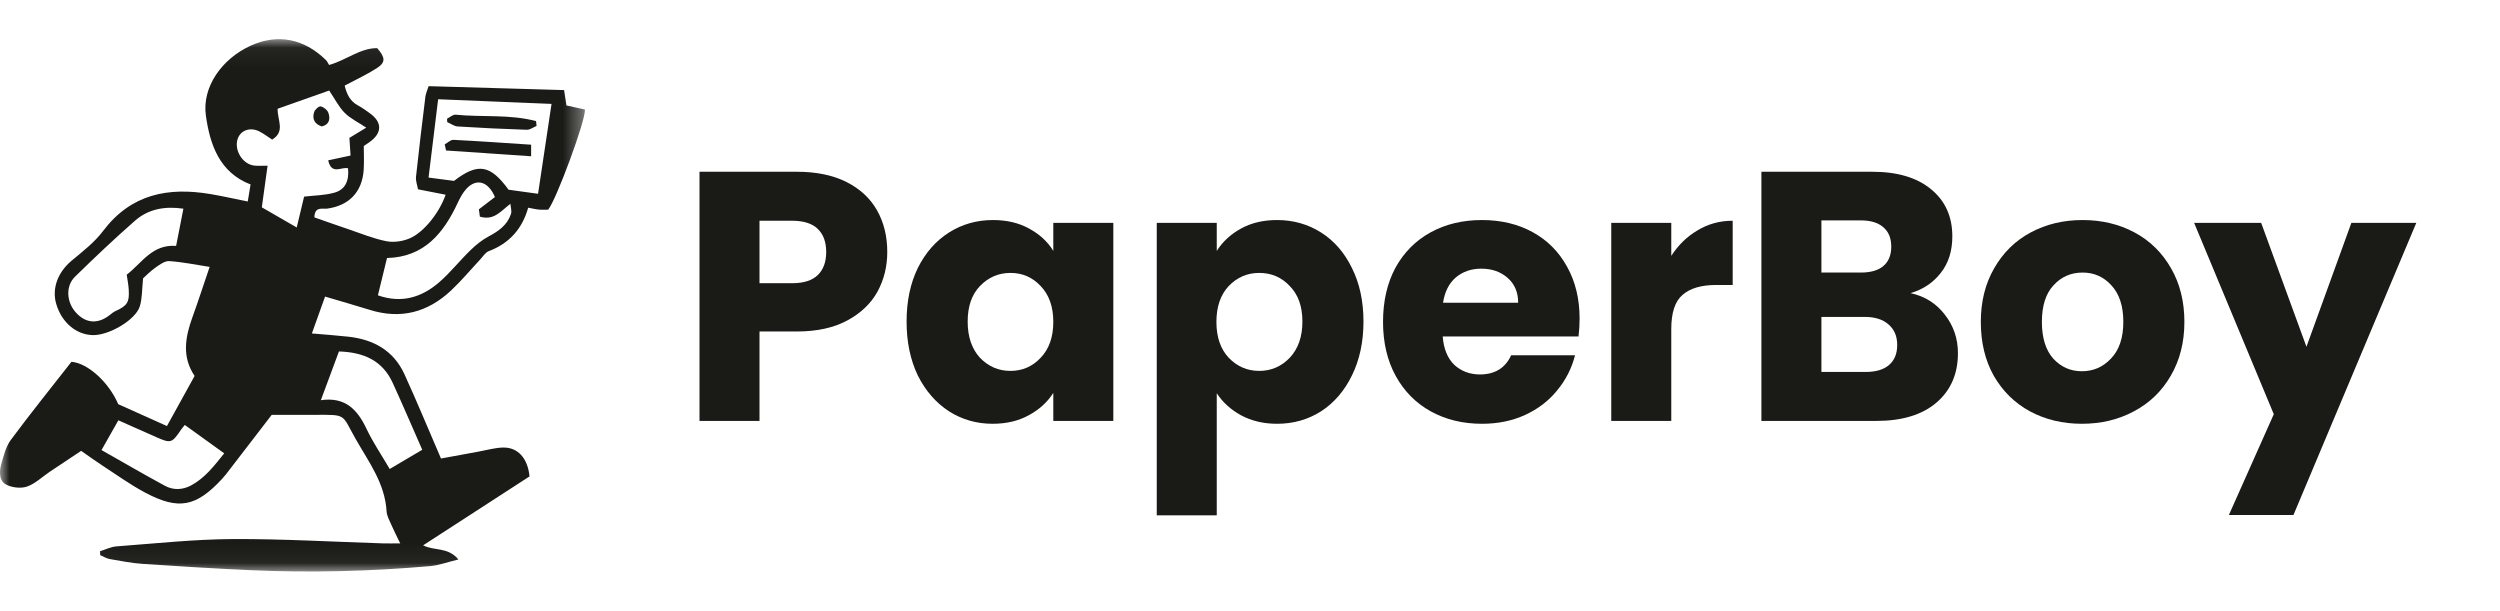
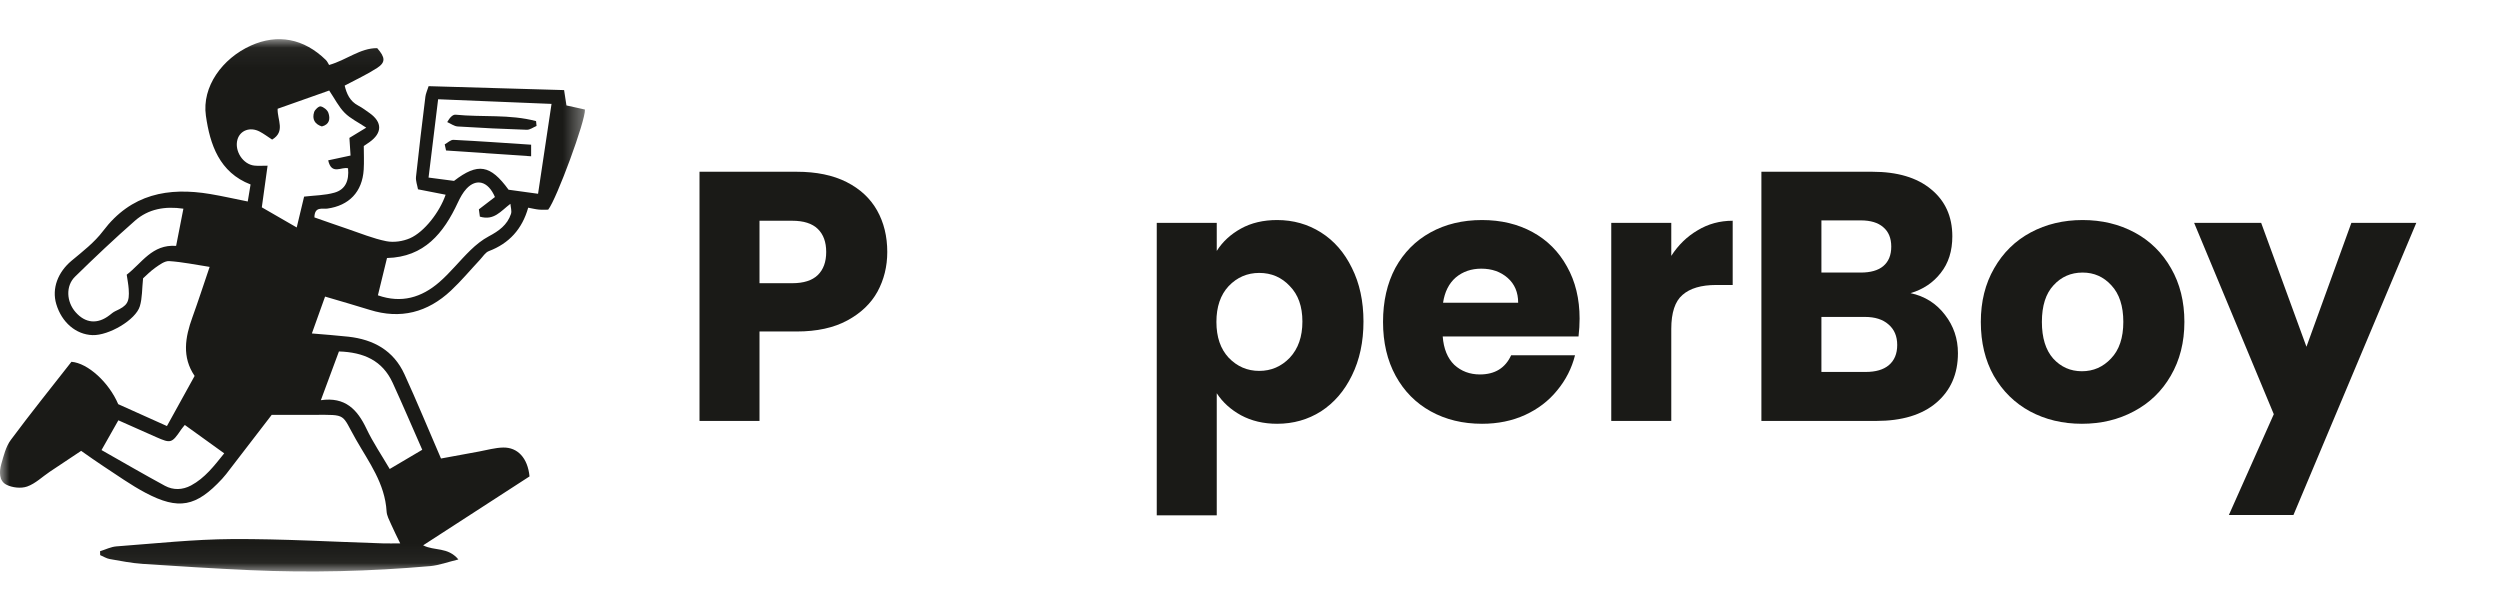
<svg xmlns="http://www.w3.org/2000/svg" width="131" height="32" viewBox="0 0 131 32" fill="none">
  <mask id="mask0_16750_336530" style="mask-type:luminance" maskUnits="userSpaceOnUse" x="0" y="2" width="31" height="28">
    <path d="M30.654 2.05H0V29.95H30.654V2.05Z" fill="white" />
  </mask>
  <g mask="url(#mask0_16750_336530)">
    <path d="M4.247 23.628C3.711 23.985 3.159 24.35 2.608 24.72C2.214 24.984 1.852 25.343 1.421 25.494C1.098 25.607 0.638 25.555 0.33 25.396C-0.055 25.196 -0.047 24.717 0.065 24.325C0.191 23.885 0.305 23.403 0.568 23.05C1.608 21.649 2.702 20.29 3.744 18.958C4.611 19.028 5.713 20.045 6.194 21.178C6.993 21.537 7.836 21.916 8.748 22.325C9.233 21.445 9.706 20.59 10.198 19.699C9.526 18.709 9.701 17.676 10.082 16.627C10.387 15.783 10.664 14.928 10.985 13.985C10.249 13.872 9.563 13.728 8.869 13.682C8.633 13.666 8.364 13.87 8.143 14.024C7.879 14.209 7.652 14.447 7.497 14.584C7.439 15.143 7.457 15.616 7.329 16.043C7.115 16.765 5.696 17.588 4.848 17.56C3.979 17.531 3.232 16.891 2.948 15.932C2.705 15.112 3.035 14.258 3.754 13.659C4.334 13.176 4.952 12.7 5.401 12.104C6.869 10.159 8.817 9.798 11.021 10.168C11.655 10.275 12.281 10.418 12.982 10.558C13.034 10.244 13.079 9.972 13.13 9.666C11.492 9.036 11.002 7.566 10.789 6.066C10.572 4.543 11.648 3.064 13.146 2.389C14.547 1.757 15.922 2.018 17.073 3.141C17.15 3.215 17.194 3.325 17.245 3.405C18.161 3.145 18.876 2.514 19.765 2.523C20.193 3.011 20.213 3.266 19.759 3.562C19.236 3.903 18.663 4.163 18.061 4.486C18.163 4.91 18.33 5.302 18.771 5.533C18.982 5.643 19.174 5.789 19.369 5.927C20.04 6.404 20.035 6.969 19.358 7.45C19.27 7.512 19.179 7.57 19.062 7.65C19.062 8.055 19.084 8.474 19.058 8.889C18.985 10.057 18.289 10.775 17.147 10.931C16.896 10.966 16.483 10.799 16.475 11.392C17.042 11.59 17.624 11.797 18.211 11.995C18.885 12.222 19.551 12.501 20.244 12.639C20.635 12.717 21.111 12.646 21.482 12.484C22.233 12.156 23.038 11.114 23.351 10.203C22.892 10.114 22.441 10.025 21.903 9.92C21.866 9.704 21.775 9.477 21.799 9.261C21.948 7.86 22.119 6.461 22.291 5.063C22.312 4.899 22.388 4.743 22.459 4.515C24.847 4.585 27.199 4.652 29.559 4.721C29.613 5.077 29.646 5.289 29.682 5.525C30.006 5.597 30.336 5.67 30.651 5.739C30.694 6.293 29.166 10.433 28.725 10.987C28.576 10.987 28.405 10.999 28.238 10.983C28.067 10.967 27.901 10.924 27.677 10.883C27.363 11.999 26.68 12.756 25.616 13.158C25.432 13.227 25.301 13.449 25.153 13.607C24.646 14.148 24.169 14.723 23.629 15.228C22.406 16.374 20.988 16.742 19.375 16.237C18.616 16 17.849 15.783 17.034 15.541C16.805 16.181 16.579 16.812 16.342 17.473C17.018 17.532 17.64 17.574 18.259 17.643C19.564 17.789 20.622 18.359 21.195 19.615C21.842 21.028 22.434 22.467 23.108 24.026C23.719 23.913 24.409 23.785 25.099 23.66C25.522 23.583 25.943 23.459 26.367 23.451C27.124 23.436 27.653 23.998 27.747 24.964C25.943 26.133 24.08 27.34 22.172 28.575C22.763 28.881 23.461 28.646 24.02 29.315C23.459 29.451 23.004 29.623 22.537 29.665C19.395 29.941 16.246 30.019 13.095 29.876C11.22 29.79 9.347 29.675 7.475 29.548C6.896 29.508 6.322 29.395 5.75 29.294C5.577 29.264 5.416 29.159 5.249 29.088C5.247 29.02 5.244 28.951 5.243 28.884C5.53 28.796 5.813 28.651 6.106 28.63C8.128 28.48 10.149 28.259 12.172 28.247C14.802 28.233 17.433 28.391 20.064 28.473C20.344 28.482 20.623 28.473 20.971 28.473C20.803 28.125 20.639 27.805 20.495 27.476C20.398 27.255 20.27 27.025 20.257 26.794C20.172 25.334 19.331 24.219 18.653 23.031C17.874 21.669 18.213 21.734 16.449 21.738C15.694 21.739 14.94 21.738 14.238 21.738C13.421 22.8 12.636 23.822 11.851 24.842C11.784 24.928 11.713 25.012 11.639 25.091C10.282 26.555 9.365 26.744 7.618 25.819C6.855 25.416 6.146 24.903 5.42 24.431C5.057 24.196 4.707 23.94 4.248 23.622L4.247 23.628ZM17.251 4.743C16.345 5.063 15.438 5.384 14.548 5.699C14.526 6.282 14.968 6.888 14.26 7.315C14.036 7.169 13.831 7.013 13.605 6.894C13.105 6.633 12.579 6.831 12.442 7.315C12.276 7.908 12.732 8.616 13.332 8.678C13.538 8.699 13.75 8.682 14.021 8.682C13.915 9.445 13.818 10.153 13.719 10.864C14.323 11.213 14.876 11.531 15.548 11.919C15.699 11.29 15.819 10.794 15.935 10.303C16.478 10.238 17.024 10.239 17.529 10.094C18.098 9.931 18.3 9.471 18.238 8.819C17.906 8.719 17.375 9.199 17.197 8.402C17.613 8.313 17.979 8.233 18.369 8.15C18.348 7.835 18.329 7.535 18.309 7.225C18.599 7.048 18.862 6.889 19.191 6.689C18.764 6.403 18.359 6.213 18.06 5.911C17.75 5.599 17.544 5.18 17.251 4.745V4.743ZM23.792 9.478C25.042 8.515 25.695 8.63 26.648 9.941C27.138 10.009 27.642 10.078 28.194 10.154C28.433 8.56 28.662 7.031 28.9 5.444C26.869 5.36 24.919 5.281 22.958 5.201C22.785 6.613 22.624 7.936 22.456 9.304C22.941 9.368 23.365 9.423 23.792 9.479V9.478ZM19.803 15.475C21.042 15.911 22.096 15.584 23.014 14.79C23.603 14.28 24.093 13.652 24.655 13.108C24.942 12.829 25.267 12.567 25.617 12.381C26.133 12.108 26.583 11.789 26.775 11.211C26.827 11.056 26.758 10.858 26.745 10.68C26.229 11.07 25.889 11.571 25.145 11.352C25.123 11.194 25.099 11.023 25.093 10.97C25.446 10.697 25.703 10.502 25.935 10.324C25.575 9.483 24.956 9.336 24.442 9.89C24.255 10.091 24.114 10.353 23.994 10.608C23.246 12.221 22.229 13.472 20.279 13.52C20.122 14.167 19.967 14.8 19.802 15.475H19.803ZM9.229 12.883C9.361 12.201 9.482 11.583 9.61 10.935C8.64 10.794 7.775 10.948 7.071 11.567C5.997 12.51 4.955 13.496 3.932 14.497C3.434 14.983 3.481 15.81 3.958 16.355C4.473 16.944 5.113 17.001 5.737 16.518C5.837 16.439 5.937 16.353 6.05 16.301C6.67 16.02 6.791 15.836 6.744 15.151C6.729 14.914 6.681 14.679 6.64 14.394C7.429 13.792 7.968 12.79 9.231 12.885L9.229 12.883ZM17.761 18.414C17.448 19.259 17.147 20.069 16.813 20.97C18.087 20.785 18.725 21.457 19.201 22.462C19.544 23.185 19.998 23.852 20.421 24.575C21.01 24.227 21.54 23.913 22.126 23.568C21.587 22.343 21.097 21.197 20.578 20.064C20.04 18.887 19.057 18.458 17.761 18.416V18.414ZM5.321 23.584C6.462 24.231 7.543 24.86 8.641 25.455C9.08 25.693 9.563 25.677 10.013 25.437C10.733 25.05 11.218 24.418 11.749 23.755C11.023 23.232 10.357 22.752 9.684 22.268C9.606 22.366 9.547 22.43 9.498 22.501C9.004 23.228 8.956 23.244 8.186 22.905C7.537 22.62 6.89 22.33 6.202 22.024C5.916 22.529 5.651 22.998 5.319 23.584H5.321Z" fill="#1A1A17" />
    <path d="M16.865 6.625C16.492 6.509 16.344 6.242 16.46 5.874C16.501 5.743 16.707 5.555 16.804 5.575C16.958 5.606 17.153 5.761 17.206 5.911C17.316 6.223 17.266 6.524 16.865 6.626V6.625Z" fill="#1A1A17" />
-     <path d="M28.113 6.601C27.943 6.671 27.771 6.805 27.604 6.8C26.396 6.761 25.188 6.703 23.983 6.627C23.796 6.615 23.618 6.477 23.434 6.397C23.432 6.338 23.429 6.278 23.427 6.218C23.576 6.145 23.733 5.996 23.874 6.01C25.275 6.15 26.713 5.978 28.09 6.347C28.098 6.432 28.107 6.516 28.115 6.601H28.113Z" fill="#1A1A17" />
+     <path d="M28.113 6.601C27.943 6.671 27.771 6.805 27.604 6.8C26.396 6.761 25.188 6.703 23.983 6.627C23.796 6.615 23.618 6.477 23.434 6.397C23.576 6.145 23.733 5.996 23.874 6.01C25.275 6.15 26.713 5.978 28.09 6.347C28.098 6.432 28.107 6.516 28.115 6.601H28.113Z" fill="#1A1A17" />
    <path d="M23.302 7.566C23.455 7.483 23.613 7.32 23.761 7.328C25.106 7.395 26.45 7.492 27.831 7.582V8.189C26.326 8.087 24.849 7.986 23.373 7.885C23.35 7.779 23.326 7.672 23.303 7.566H23.302Z" fill="#1A1A17" />
  </g>
  <path d="M126.614 11.678L120.177 26.986H116.793L119.147 21.704L114.972 11.678H118.485L120.858 18.17L123.212 11.678H126.614Z" fill="#1A1A17" />
  <path d="M109.092 22.206C108.087 22.206 107.179 21.989 106.37 21.555C105.573 21.121 104.941 20.501 104.476 19.695C104.022 18.889 103.795 17.947 103.795 16.868C103.795 15.801 104.028 14.865 104.494 14.059C104.96 13.241 105.597 12.615 106.407 12.181C107.216 11.747 108.123 11.53 109.129 11.53C110.134 11.53 111.042 11.747 111.851 12.181C112.66 12.615 113.298 13.241 113.764 14.059C114.229 14.865 114.462 15.801 114.462 16.868C114.462 17.934 114.223 18.877 113.745 19.695C113.279 20.501 112.636 21.121 111.814 21.555C111.005 21.989 110.097 22.206 109.092 22.206ZM109.092 19.453C109.693 19.453 110.202 19.23 110.619 18.784C111.048 18.337 111.262 17.699 111.262 16.868C111.262 16.037 111.054 15.398 110.637 14.952C110.232 14.506 109.73 14.282 109.129 14.282C108.516 14.282 108.007 14.506 107.602 14.952C107.198 15.386 106.995 16.025 106.995 16.868C106.995 17.699 107.191 18.337 107.584 18.784C107.988 19.23 108.491 19.453 109.092 19.453Z" fill="#1A1A17" />
  <path d="M100.113 15.361C100.861 15.522 101.462 15.901 101.916 16.496C102.369 17.079 102.596 17.748 102.596 18.505C102.596 19.596 102.216 20.464 101.456 21.109C100.708 21.741 99.66 22.057 98.311 22.057H92.297V9H98.109C99.421 9 100.444 9.304 101.18 9.911C101.928 10.519 102.302 11.344 102.302 12.385C102.302 13.154 102.1 13.793 101.695 14.301C101.303 14.809 100.775 15.163 100.113 15.361ZM95.442 14.282H97.502C98.017 14.282 98.409 14.171 98.679 13.948C98.961 13.712 99.102 13.371 99.102 12.925C99.102 12.478 98.961 12.137 98.679 11.902C98.409 11.666 98.017 11.548 97.502 11.548H95.442V14.282ZM97.759 19.49C98.286 19.49 98.691 19.373 98.973 19.137C99.267 18.889 99.414 18.536 99.414 18.077C99.414 17.618 99.261 17.258 98.955 16.998C98.66 16.738 98.249 16.607 97.722 16.607H95.442V19.49H97.759Z" fill="#1A1A17" />
  <path d="M87.575 13.408C87.943 12.838 88.402 12.391 88.954 12.069C89.506 11.734 90.119 11.567 90.793 11.567V14.933H89.929C89.144 14.933 88.556 15.107 88.163 15.454C87.771 15.789 87.575 16.384 87.575 17.24V22.057H84.43V11.678H87.575V13.408Z" fill="#1A1A17" />
  <path d="M82.771 16.7C82.771 16.998 82.752 17.308 82.715 17.63H75.598C75.647 18.275 75.849 18.771 76.205 19.118C76.572 19.453 77.02 19.621 77.547 19.621C78.332 19.621 78.878 19.286 79.184 18.616H82.531C82.36 19.298 82.047 19.912 81.594 20.458C81.152 21.003 80.594 21.431 79.92 21.741C79.245 22.051 78.491 22.206 77.658 22.206C76.652 22.206 75.757 21.989 74.972 21.555C74.188 21.121 73.575 20.501 73.133 19.695C72.692 18.889 72.471 17.947 72.471 16.868C72.471 15.789 72.686 14.847 73.115 14.041C73.556 13.235 74.169 12.615 74.954 12.181C75.739 11.747 76.64 11.53 77.658 11.53C78.651 11.53 79.534 11.74 80.306 12.162C81.079 12.584 81.679 13.185 82.109 13.966C82.55 14.747 82.771 15.659 82.771 16.7ZM79.552 15.863C79.552 15.318 79.368 14.884 79 14.561C78.632 14.239 78.173 14.078 77.621 14.078C77.094 14.078 76.646 14.233 76.278 14.543C75.923 14.853 75.702 15.293 75.616 15.863H79.552Z" fill="#1A1A17" />
  <path d="M63.758 13.148C64.065 12.664 64.488 12.274 65.028 11.976C65.567 11.678 66.198 11.53 66.922 11.53C67.768 11.53 68.534 11.747 69.221 12.181C69.908 12.615 70.447 13.235 70.84 14.041C71.244 14.847 71.446 15.783 71.446 16.849C71.446 17.916 71.244 18.858 70.84 19.676C70.447 20.482 69.908 21.109 69.221 21.555C68.534 21.989 67.768 22.206 66.922 22.206C66.211 22.206 65.579 22.057 65.028 21.76C64.488 21.462 64.065 21.078 63.758 20.606V27.005H60.614V11.678H63.758V13.148ZM68.246 16.849C68.246 16.056 68.025 15.436 67.584 14.989C67.155 14.53 66.622 14.301 65.984 14.301C65.359 14.301 64.825 14.53 64.384 14.989C63.955 15.448 63.74 16.074 63.74 16.868C63.74 17.661 63.955 18.288 64.384 18.746C64.825 19.205 65.359 19.435 65.984 19.435C66.609 19.435 67.143 19.205 67.584 18.746C68.025 18.275 68.246 17.643 68.246 16.849Z" fill="#1A1A17" />
-   <path d="M47.505 16.849C47.505 15.783 47.702 14.847 48.094 14.041C48.498 13.235 49.044 12.615 49.731 12.181C50.417 11.747 51.184 11.53 52.03 11.53C52.753 11.53 53.385 11.678 53.924 11.976C54.476 12.274 54.899 12.664 55.193 13.148V11.678H58.338V22.057H55.193V20.588C54.887 21.071 54.458 21.462 53.906 21.76C53.366 22.057 52.735 22.206 52.011 22.206C51.178 22.206 50.417 21.989 49.731 21.555C49.044 21.109 48.498 20.482 48.094 19.676C47.702 18.858 47.505 17.916 47.505 16.849ZM55.193 16.868C55.193 16.074 54.972 15.448 54.531 14.989C54.102 14.53 53.575 14.301 52.949 14.301C52.324 14.301 51.791 14.53 51.349 14.989C50.92 15.436 50.706 16.056 50.706 16.849C50.706 17.643 50.92 18.275 51.349 18.746C51.791 19.205 52.324 19.435 52.949 19.435C53.575 19.435 54.102 19.205 54.531 18.746C54.972 18.288 55.193 17.661 55.193 16.868Z" fill="#1A1A17" />
  <path d="M46.493 13.204C46.493 13.96 46.322 14.654 45.978 15.287C45.635 15.907 45.108 16.409 44.397 16.793C43.685 17.178 42.803 17.37 41.748 17.37H39.798V22.057H36.654V9H41.748C42.778 9 43.649 9.18 44.36 9.539C45.071 9.899 45.604 10.395 45.96 11.027C46.315 11.66 46.493 12.385 46.493 13.204ZM41.509 14.84C42.11 14.84 42.557 14.698 42.852 14.413C43.146 14.127 43.293 13.724 43.293 13.204C43.293 12.683 43.146 12.28 42.852 11.995C42.557 11.709 42.11 11.567 41.509 11.567H39.798V14.84H41.509Z" fill="#1A1A17" />
</svg>